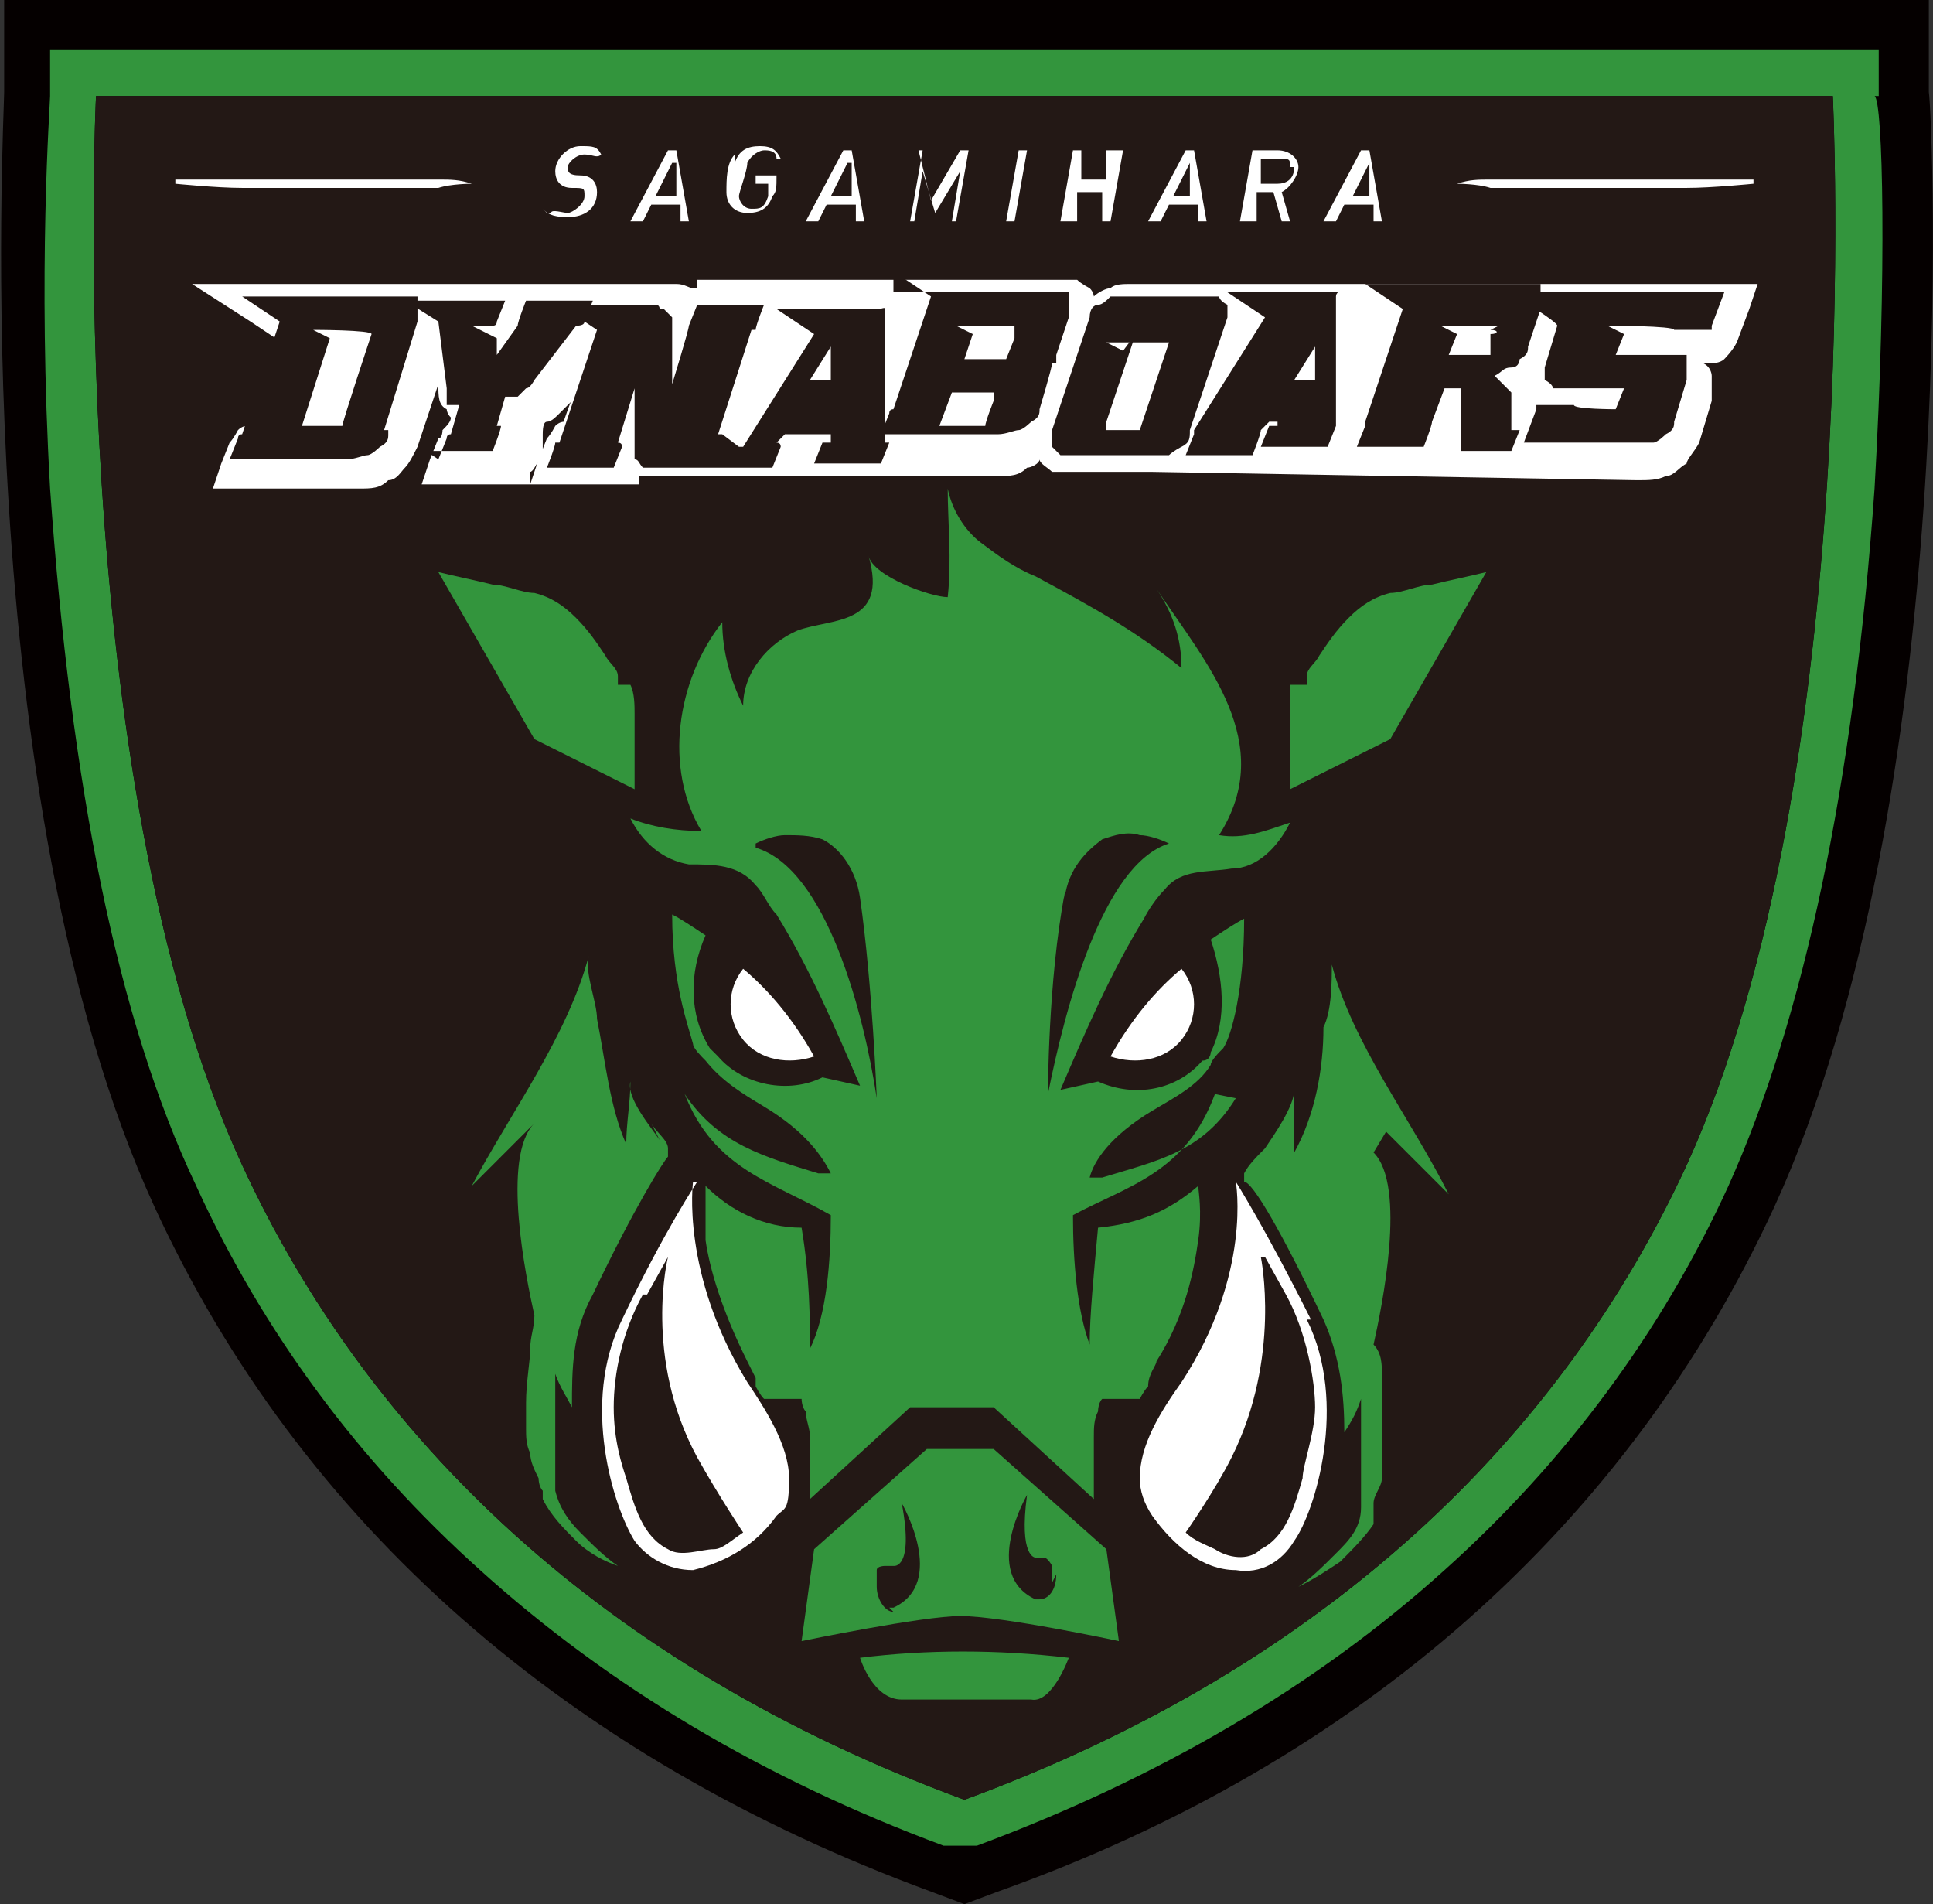
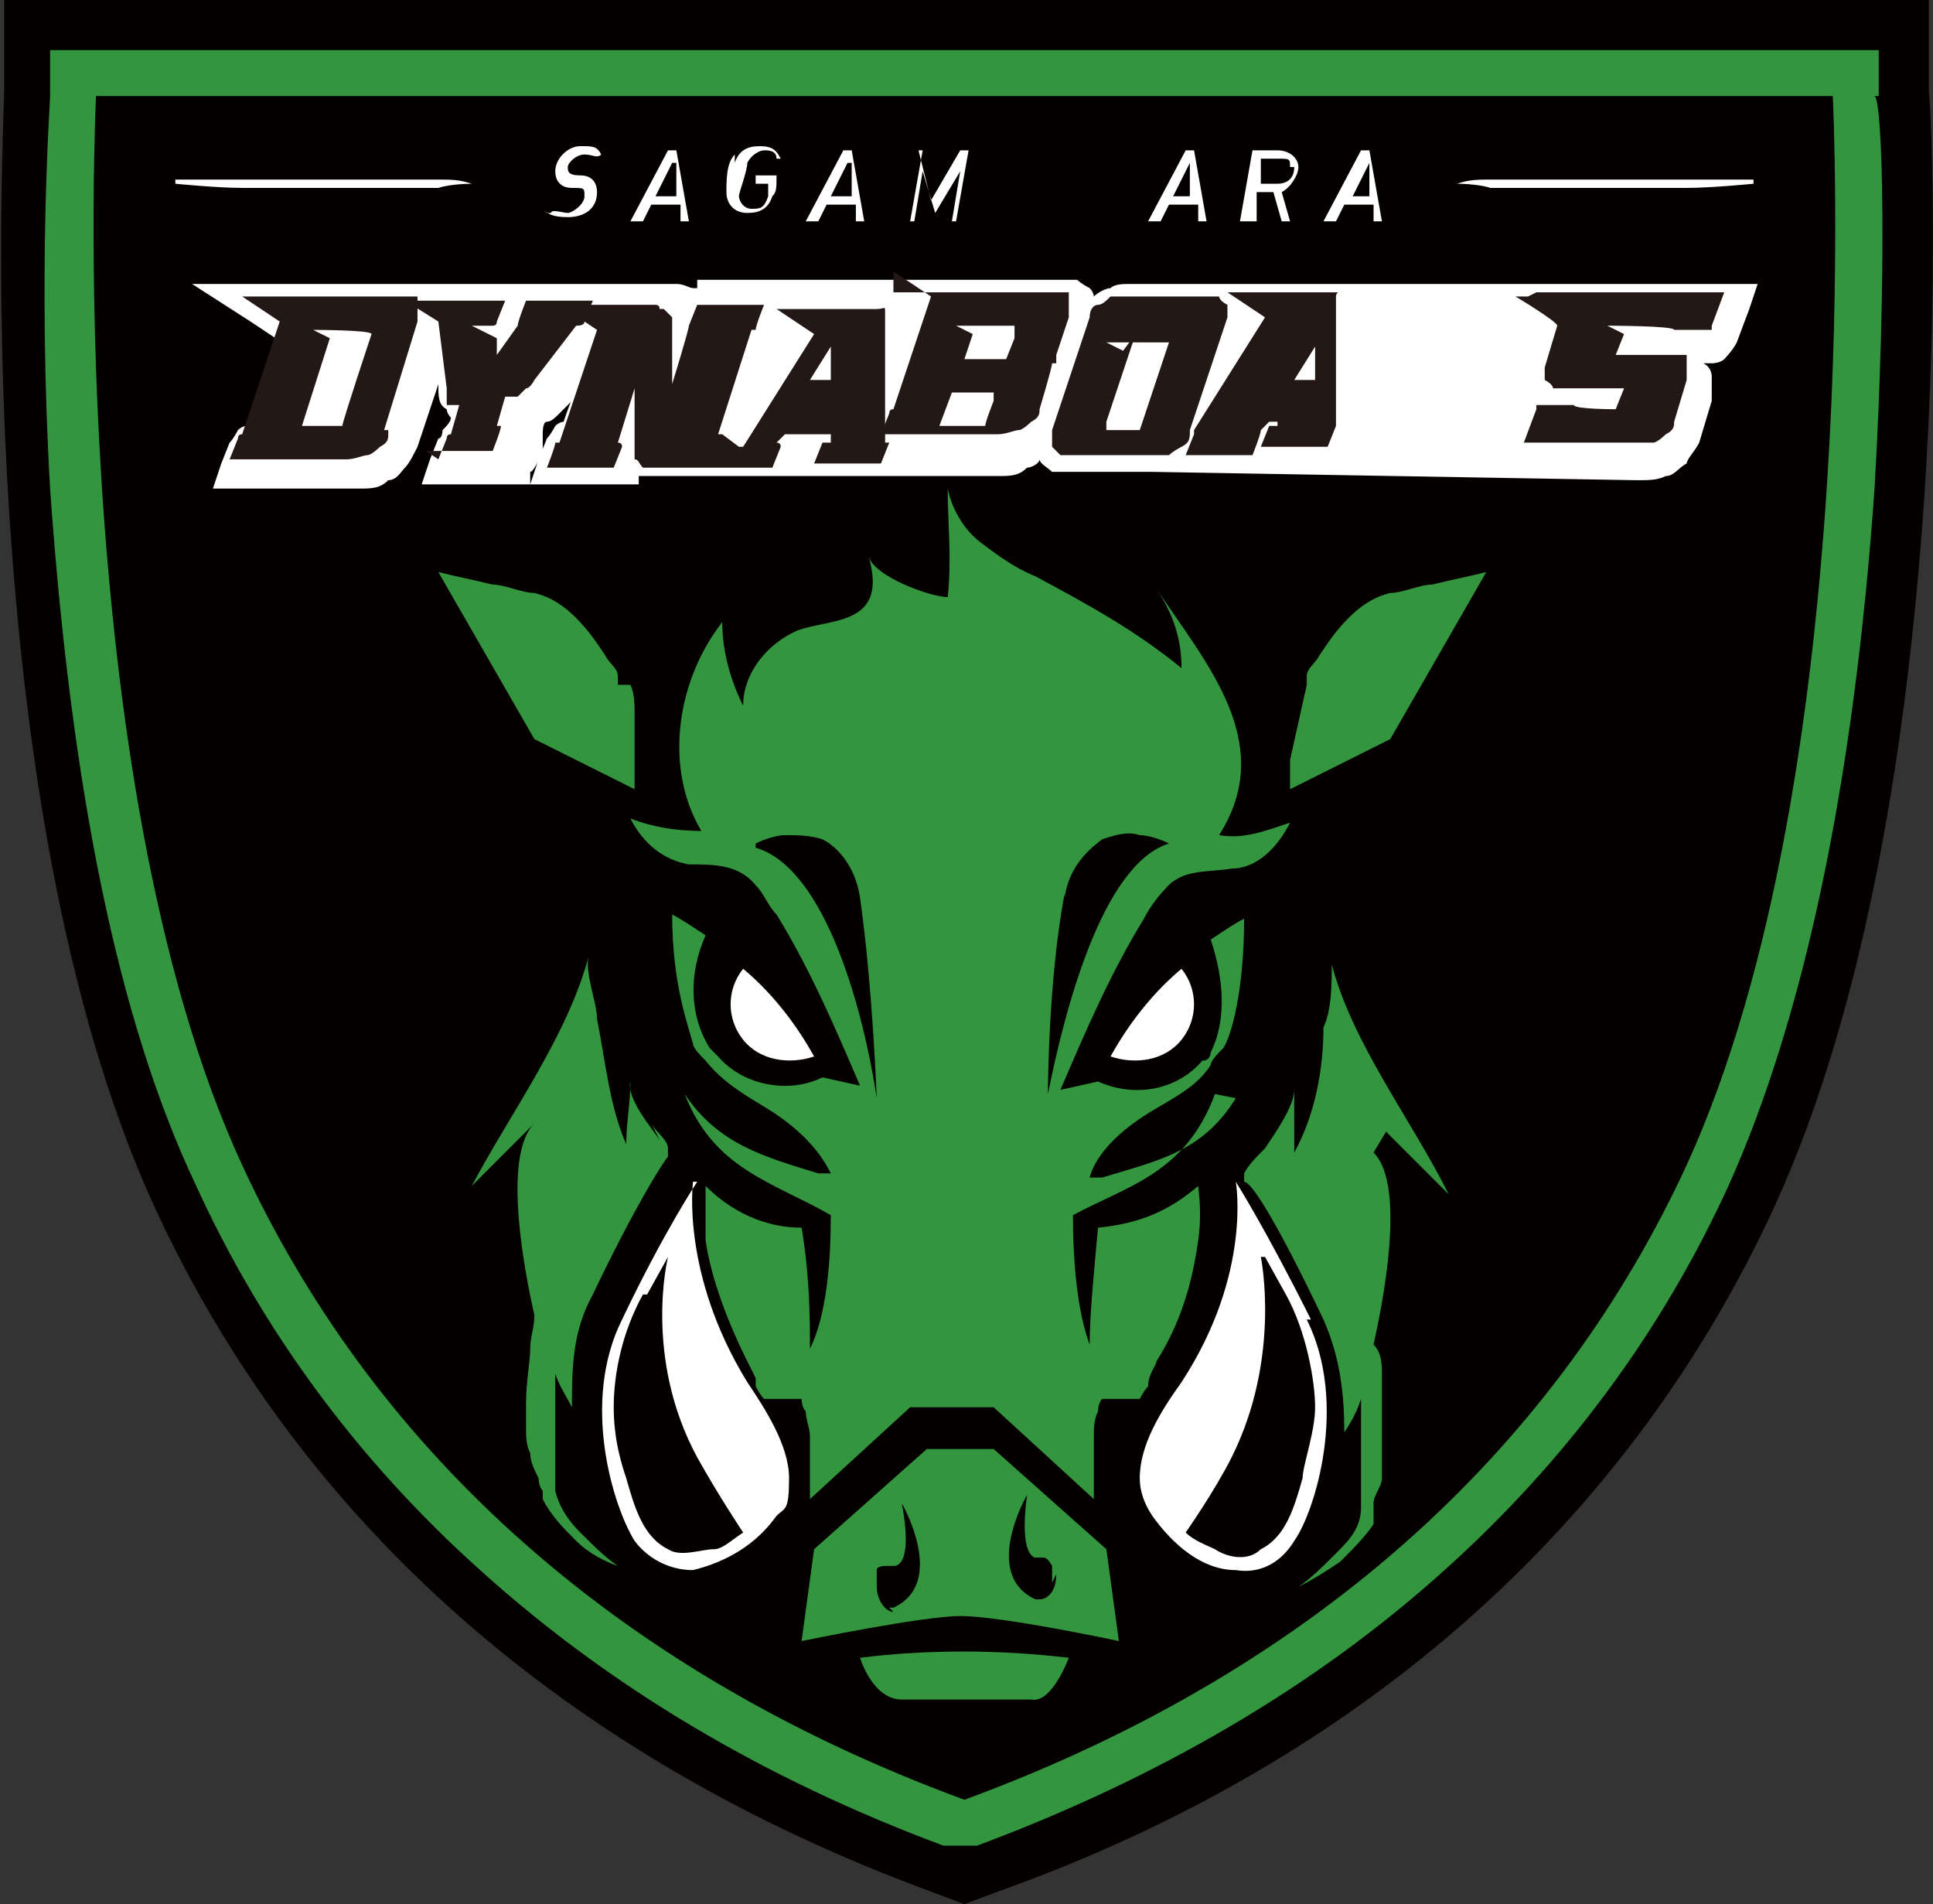
<svg xmlns="http://www.w3.org/2000/svg" id="_レイヤー_1" data-name=" レイヤー 1" width="46.3" height="45.6" version="1.1" viewBox="0 0 46.3 45.6">
  <rect x="0" y="0" width="46.3" height="45.6" fill="#333333" stroke="none" />
  <defs>
    <style>
      .cls-1 {
        fill: #33953d;
      }

      .cls-1, .cls-2, .cls-3, .cls-4, .cls-5, .cls-6 {
        stroke-width: 0px;
      }

      .cls-2, .cls-3 {
        fill: #231815;
      }

      .cls-3, .cls-5 {
        fill-rule: evenodd;
      }

      .cls-4, .cls-5 {
        fill: #050000;
      }

      .cls-6 {
        fill: #fff;
      }
    </style>
  </defs>
  <path class="cls-4" d="M46.2,2.2V0H.1v2.2c0,.7-.9,16.9,3.6,26.7,3.5,7.6,9.9,13.2,18.6,16.4l.8.3.8-.3c8.7-3.1,15.1-8.8,18.6-16.4,4.5-9.8,3.8-26,3.7-26.7" />
  <path class="cls-1" d="M45,2.3v-1.1H1.2v1.1c0,.2-.3,4.2,0,9.4.5,7.1,1.6,12.7,3.5,16.7,1.6,3.5,3.9,6.6,6.8,9.2,3.1,2.8,6.8,5,11.1,6.6h.4c0,0,.4,0,.4,0,4.3-1.6,8.1-3.8,11.2-6.6,2.9-2.6,5.2-5.7,6.8-9.2,1.8-4,3-9.6,3.5-16.7.3-5.2.2-9.3,0-9.4" />
  <path class="cls-5" d="M23.1,43.1c8.7-3.2,14.3-8.7,17.3-15.2,4.3-9.4,3.5-25.6,3.5-25.6H2.3s-.8,16.3,3.5,25.6c3,6.5,8.6,12,17.3,15.2" />
-   <path class="cls-3" d="M23.1,43.1c8.7-3.2,14.3-8.7,17.3-15.2,4.3-9.4,3.5-25.6,3.5-25.6H2.3s-.8,16.3,3.5,25.6c3,6.5,8.6,12,17.3,15.2" />
  <path class="cls-4" d="M19.8,26.1" />
  <path class="cls-4" d="M26.3,26.1" />
  <path class="cls-6" d="M16.6,28.3s-.3,2.2,1.3,4.8c.4.6,1,1.5,1,2.3s-.1.7-.3.9c-.5.7-1.2,1.1-2,1.3-.6,0-1.1-.3-1.4-.7-.5-.8-1.3-3.3-.3-5.3,1-2.1,1.8-3.3,1.8-3.3M15.4,31c-.5.9-.7,1.9-.7,2.7s.2,1.4.3,1.7c.2.7.4,1.4,1,1.7.3.2.8,0,1.1,0,.2,0,.4-.2.7-.4,0,0-.6-.9-1.1-1.8-1.3-2.4-.7-4.8-.7-4.8l-.5.9h0Z" />
  <path class="cls-6" d="M31.3,31.6c1,2,.2,4.6-.3,5.3-.3.5-.8.8-1.4.7-.8,0-1.5-.6-2-1.3-.2-.3-.3-.6-.3-.9,0-.8.5-1.6,1-2.3,1.7-2.6,1.3-4.8,1.3-4.8,0,0,.7,1.1,1.8,3.3M30.2,30.1s.5,2.4-.7,4.8c-.4.8-1.1,1.8-1.1,1.8.2.2.5.3.7.4.3.2.8.3,1.1,0,.6-.3.8-1,1-1.7,0-.3.3-1.1.3-1.7s-.2-1.8-.7-2.7l-.5-.9h0Z" />
  <path class="cls-6" d="M17.8,24.9c.4.5,1.1.6,1.7.4-.5-.9-1.1-1.6-1.7-2.1-.4.5-.4,1.2,0,1.7" />
  <path class="cls-6" d="M28.3,24.9c-.4.5-1.1.6-1.7.4.5-.9,1.1-1.6,1.7-2.1.4.5.4,1.2,0,1.7" />
  <path class="cls-1" d="M25.6,39.7s-.4,1.1-.9,1h-3.1c-.7,0-1-1-1-1,1.6-.2,3.3-.2,5,0" />
  <path class="cls-1" d="M23,38.7c-.9,0-3.8.6-3.8.6l.3-2.2,2.7-2.4h1.6l2.7,2.4.3,2.2s-2.8-.6-3.8-.6M21.3,38.5h.1c1.3-.6.2-2.5.2-2.5.3,1.6-.2,1.5-.2,1.5h-.2c0,0-.2,0-.2.1v.4c0,.3.2.6.4.6M25.2,37.9v-.4c0,0-.1-.2-.2-.2h0s-.2,0-.2,0c0,0-.4,0-.2-1.5,0,0-1.1,1.9.2,2.5h.1c.2,0,.4-.2.4-.6" />
  <path class="cls-1" d="M14.8,16.4v-.2c0-.2-.2-.3-.3-.5-.2-.3-.4-.6-.7-.9-.3-.3-.6-.5-1-.6-.3,0-.7-.2-1-.2-.4-.1-.9-.2-1.3-.3l2.3,4,2.4,1.2v-1.8c0-.2,0-.5-.1-.7" />
-   <path class="cls-1" d="M31.3,16.4v-.2c0-.2.2-.3.3-.5.2-.3.4-.6.7-.9s.6-.5,1-.6c.3,0,.7-.2,1-.2.4-.1.9-.2,1.3-.3l-2.3,4-2.4,1.2v-1.8c0-.2,0-.5,0-.7" />
+   <path class="cls-1" d="M31.3,16.4v-.2c0-.2.2-.3.3-.5.2-.3.4-.6.7-.9s.6-.5,1-.6c.3,0,.7-.2,1-.2.4-.1.9-.2,1.3-.3l-2.3,4-2.4,1.2c0-.2,0-.5,0-.7" />
  <path class="cls-1" d="M15.8,27.3c-.2-.3-.8-1-.7-1.4,0,.5-.1,1-.1,1.5-.4-.9-.5-2-.7-3,0-.4-.3-1.1-.2-1.5-.5,1.9-1.9,3.8-2.8,5.5.5-.5,1-1,1.5-1.5-.8.8-.2,3.7,0,4.6h0c0,.3-.1.5-.1.8s-.1.8-.1,1.3v.6c0,.2,0,.4.1.6,0,.2.1.4.2.6,0,0,0,.2.1.3h0v.2h0c.2.4.5.7.8,1s.7.5,1,.6c-.3-.2-.6-.5-.9-.8s-.5-.6-.6-1h0v-2.8c.1.3.3.6.4.8,0-.9,0-1.8.5-2.7,1-2.1,1.7-3.2,1.8-3.3v-.2c0-.2-.3-.4-.4-.6" />
  <path class="cls-1" d="M33.2,27.1l1.5,1.5c-.9-1.8-2.3-3.6-2.8-5.5,0,.4,0,1.1-.2,1.5,0,1-.2,2.1-.7,3,0-.5,0-1,0-1.5,0,.4-.5,1.1-.7,1.4-.2.2-.4.4-.5.6v.2c.2,0,.9,1.2,1.9,3.3.4.9.5,1.8.5,2.7.2-.3.3-.5.4-.8,0,.2,0,.4,0,.5v2.1h0c0,.5-.3.8-.6,1.1s-.6.6-.9.8c.4-.2.7-.4,1-.6.3-.3.6-.6.8-.9h0v-.2s0-.2,0-.3c0-.2.2-.4.2-.6s0-.4,0-.6v-.6c0-.4,0-.9,0-1.3,0-.2,0-.5-.2-.7h0c.2-.9.8-3.8,0-4.6" />
  <path class="cls-1" d="M29.6,26.3c-.8,1.3-1.9,1.5-3.2,1.9h-.3c.1-.4.5-1,1.5-1.6.5-.3,1.1-.6,1.4-1.1,0-.1.2-.3.3-.4h0c.2-.3.5-1.4.5-3.1-.2.1-.5.3-.8.5.3.9.4,1.9,0,2.7,0,0,0,.2-.2.2-.6.7-1.6.9-2.5.5h0l-.9.2c.6-1.4,1.2-2.8,2-4.1.1-.2.3-.5.5-.7.4-.5,1-.4,1.6-.5.6,0,1.1-.5,1.4-1.1-.6.2-1.1.4-1.7.3,1.4-2.2-.3-4.1-1.5-5.9.4.6.6,1.2.6,1.9-1.1-.9-2.2-1.5-3.5-2.2-.5-.2-.9-.5-1.3-.8s-.7-.8-.8-1.3c0,.8.1,1.7,0,2.6-.4,0-1.8-.5-1.9-1h0c.5,1.7-.9,1.5-1.7,1.8-.7.3-1.3,1-1.3,1.8-.3-.6-.5-1.3-.5-2-1.1,1.4-1.4,3.5-.5,5h0c-.6,0-1.2-.1-1.7-.3.3.6.8,1,1.4,1.1.6,0,1.2,0,1.6.5.2.2.3.5.5.7.8,1.3,1.4,2.7,2,4.1l-.9-.2h0c-.8.4-1.9.2-2.5-.5l-.2-.2c-.5-.8-.5-1.8-.1-2.7-.3-.2-.6-.4-.8-.5,0,1.7.4,2.7.5,3.1h0c0,.1.2.3.3.4.4.5.9.8,1.4,1.1,1,.6,1.4,1.2,1.6,1.6h-.3c-1.3-.4-2.4-.7-3.2-1.9.7,1.8,2.1,2.1,3.5,2.9,0,1.1-.1,2.4-.5,3.2,0-.7,0-1.7-.2-2.9-.9,0-1.7-.4-2.3-1v1.3c.1.7.4,1.7,1,2.9,0,0,.1.2.2.4h0v.2s.1.2.2.3h.6s.2,0,.2,0h.1s0,.2.1.3c0,.2.1.4.1.6v1.5l2.4-2.2h2l2.4,2.2v-1.5c0-.2,0-.4.1-.6,0,0,0-.2.1-.3h.1s.2,0,.2,0h.6c0,0,.1-.2.2-.3h0c0-.3.2-.5.2-.6.7-1.1.9-2.2,1-2.9s0-1.2,0-1.3c-.7.6-1.4.9-2.4,1-.1,1.1-.2,2.1-.2,2.8-.3-.8-.4-2-.4-3.1,1.3-.7,2.7-1,3.4-2.9M18.1,20.2c.2-.1.5-.2.7-.2.3,0,.6,0,.9.1.4.2.8.7.9,1.4.3,2.1.4,4.8.4,4.8-.3-2-1.2-5.5-2.9-6M25.5,21.5c.1-.7.5-1.1.9-1.4.3-.1.6-.2.9-.1.2,0,.5.1.7.2-1.6.5-2.5,4-2.9,6,0,0,0-2.7.4-4.8" />
  <path class="cls-6" d="M28,11.5h6.5M39.2,11.5c.3,0,.5,0,.7-.1.2,0,.3-.2.5-.3,0-.1.2-.3.3-.5h0l.3-1h0v-.6s0-.2-.2-.3h.2s.2,0,.3-.1c0,0,.2-.2.3-.4l.3-.8.2-.6h-15c-.2,0-.4,0-.5.1h0c-.1,0-.3.1-.4.2h0s0-.1-.1-.2h0s-.2-.1-.3-.2h-9.1v.2h-.1c-.1,0-.2-.1-.4-.1H4.6l1.4.9.6.4-.7,2.1s-.1,0-.2.1c0,0-.1.2-.2.3h0l-.2.5-.2.6h3.5c.3,0,.5,0,.7-.2.2,0,.3-.2.4-.3h0c.1-.1.2-.3.3-.5l.5-1.5h0c0,.3,0,.5.2.6,0,0,0,.1.1.2h0c0,.1-.1.2-.2.3h0s0,.2-.1.2l-.2.5-.2.6h2.6v-.3c.1,0,.3-.5.3-.5v-.4h0q0-.3.1-.3c.1,0,.2-.1.3-.2,0,0,.2-.2.3-.3h0c0-.1-.2.5-.2.5,0,0-.1,0-.2.1,0,0-.1.2-.2.3h0l-.2.5-.2.6h2.6v-.2h8.6c.3,0,.5,0,.7-.2.1,0,.3-.1.3-.2,0,.1.2.2.3.3h0c.2,0,.3,0,.5,0h1.9M34.5,11.5h2.1" />
  <path class="cls-2" d="M9.3,10.4c0,.1,0,.2-.2.3,0,0-.2.2-.3.2s-.3.1-.5.1h-2.8l.2-.5h0q0-.1.1-.1l.9-2.7-.9-.6h4.2v.6l-.8,2.6h.1ZM7.1,10.2h1.1c0-.1.7-2.2.7-2.2h0c0-.1-1.4-.1-1.4-.1l.4.2-.7,2.2h-.1Z" />
  <path class="cls-2" d="M10.5,11l.2-.5h0q0-.1.1-.1l.2-.7h-.3v-.4l-.2-1.6-.8-.5h2.4l-.2.5h0q0,.1-.1.1h-.5l.6.3v.4h0l.5-.7h0c0-.1.2-.6.2-.6h1.6l-.2.5h0q0,.1-.2.1l-1,1.3s-.1.2-.2.2c0,0-.1.1-.2.2h-.3l-.2.7h.1c0,.1-.2.6-.2.6h-1.6l.3.2Z" />
  <path class="cls-2" d="M17.3,10.4h-.1l.8-2.5h.1c0-.1.2-.6.2-.6h-1.6l-.2.5h0c0,.1-.4,1.4-.4,1.4v-1.6c-.1-.1-.2-.2-.2-.2h-.1q0-.1-.1-.1h-2.3l.9.6-.9,2.7h-.1c0,.1-.2.6-.2.6h1.6l.2-.5h0q0-.1-.1-.1l.4-1.3v1.7c.1,0,.1.1.2.2h3.1l.2-.5h0q0-.1-.1-.1l.2-.2h1.1v.2h-.2l-.2.5h1.6l.2-.5h-.1v-3.1h0c0-.2,0-.1-.2-.1h-2.4l.9.6-1.7,2.7h-.1M19.9,9.1h-.5l.5-.8v.8Z" />
  <path class="cls-2" d="M21.4,7h4.2v.6l-.3.9h0v.2h-.1c0,.1-.3,1.1-.3,1.1,0,.1,0,.2-.2.3,0,0-.2.2-.3.2s-.3.1-.5.1h-2.8l.2-.5h0q0-.1.1-.1l.9-2.7-.9-.6v.5ZM23.8,9.4h-1l-.3.8h1.1c0-.1.2-.6.2-.6h0M24.3,7.8h-1.4l.4.2-.2.6h1l.2-.5h0" />
  <path class="cls-2" d="M26.1,7.6c0-.2.1-.3.2-.3s.2-.1.3-.2h2.6s0,.1.2.2v.3l-.9,2.7c0,.2,0,.3-.2.4,0,0-.2.1-.3.2h-2.6s-.1-.1-.2-.2v-.4s.9-2.7.9-2.7ZM27.2,8l-.7,2.1v.2h.8l.7-2.1h-1.5l.4.2.3-.4Z" />
  <path class="cls-2" d="M31.5,10.1h-1.1l-.2.2h0c0,.1-.2.6-.2.6h-1.6l.2-.5h0q0-.1,0-.1l1.7-2.7-.9-.6h2.6c.1,0,0,0,0,.1v3.1h0l-.2.5h-1.6l.2-.5h.2v-.2h.6ZM31.5,9.1v-.8l-.5.8h.5Z" />
-   <path class="cls-2" d="M36.2,9.4v.9h.2l-.2.5h-1.2v-1.3s0-.1,0-.2h-.4l-.3.8h0c0,.1-.2.6-.2.6h-1.6l.2-.5h0q0-.1,0-.1l.9-2.7-.9-.6h4.2v.6l-.3.9c0,.1,0,.2-.2.3,0,0,0,.2-.2.2s-.2.1-.4.2M35.9,7.8h-1.4l.4.2-.2.5h1v-.5c.2,0,.2-.1,0-.1h0" />
  <path class="cls-2" d="M36.8,7h4.5l-.3.8h0q0,.1,0,.1h-.9c0-.1-1.6-.1-1.6-.1l.4.2-.2.5h1.7s0,0,0,.2v.4l-.3,1c0,.1,0,.2-.2.3,0,0-.2.2-.3.2h-3.1l.3-.8h0q0-.1,0-.1h.9c0,.1,1,.1,1,.1h0c0,0,0,0,0,0h0l.2-.5h-1.7s0-.1-.2-.2v-.3l.3-1h0c0-.1-1-.7-1-.7h.3Z" />
  <path class="cls-6" d="M4.2,4.3h6.3c.3,0,.5,0,.8.1,0,0-.5,0-.8.1h-4.7c-.6,0-1.6-.1-1.6-.1" />
  <path class="cls-6" d="M42,4.3h-6.3c-.3,0-.5,0-.8.1,0,0,.5,0,.8.1h4.7c.6,0,1.6-.1,1.6-.1" />
  <path class="cls-6" d="M13.1,5.1h.1c0-.1.3,0,.4,0s.4-.2.4-.4,0-.2-.3-.2h0c-.3,0-.4-.2-.4-.4,0-.3.3-.6.6-.6s.4,0,.5.2h0c-.1.1-.2,0-.4,0s-.4.2-.4.3,0,.2.3.2h0c.3,0,.4.2.4.4,0,.4-.3.6-.7.6s-.5-.1-.6-.2" />
  <path class="cls-6" d="M15.1,5.3l.9-1.7h.2l.3,1.7h-.2v-.4h-.7l-.2.4h-.2M16.2,4.7v-.8h-.1l-.4.8h.6-.1Z" />
  <path class="cls-6" d="M17.6,3.9c.1-.3.3-.4.6-.4s.4.1.5.3h-.1c0-.2-.2-.2-.3-.2s-.3.1-.4.3c0,.2-.2.7-.2.8s.1.3.3.3.3,0,.4-.3v-.3h-.3v-.2h.5c0,.3,0,.4-.1.5-.1.3-.3.4-.6.4s-.5-.2-.5-.5,0-.7.2-.9" />
  <path class="cls-6" d="M19.3,5.3l.9-1.7h.2l.3,1.7h-.2v-.4h-.7l-.2.4h-.2M20.4,4.7v-.8h-.1l-.4.8h.6-.1Z" />
  <path class="cls-6" d="M21.9,3.6h.1l.3,1.2h0l.7-1.2h.2l-.3,1.7h-.1l.2-1.2h0l-.6,1h0l-.3-1h0l-.2,1.2h-.1l.3-1.7h-.2Z" />
-   <path class="cls-6" d="M24.4,3.6h.2l-.3,1.7h-.2l.3-1.7Z" />
-   <path class="cls-6" d="M25.7,3.6h.2v.7h-.1.7v-.7h.4l-.3,1.7h-.2v-.7h.1-.7v.7h-.4l.3-1.7Z" />
  <path class="cls-6" d="M27.5,5.3l.9-1.7h.2l.3,1.7h-.2v-.4h-.7l-.2.4h-.2M28.5,4.7v-.8h0l-.4.8h.6,0Z" />
  <path class="cls-6" d="M30.7,5.3h0l-.2-.7h-.4v.7h-.4l.3-1.7h.6c.3,0,.5.2.5.4s-.2.5-.4.6l.2.7h0s-.2,0-.2,0ZM30.9,4c0-.2,0-.2-.3-.2h-.4v.6c0,0,0,0,0,0h.4c.2,0,.4-.1.4-.4" />
  <path class="cls-6" d="M31.7,5.3l.9-1.7h.2l.3,1.7h-.2v-.4h-.7l-.2.4h-.2M32.8,4.7v-.8h0l-.4.8h.6,0Z" />
</svg>